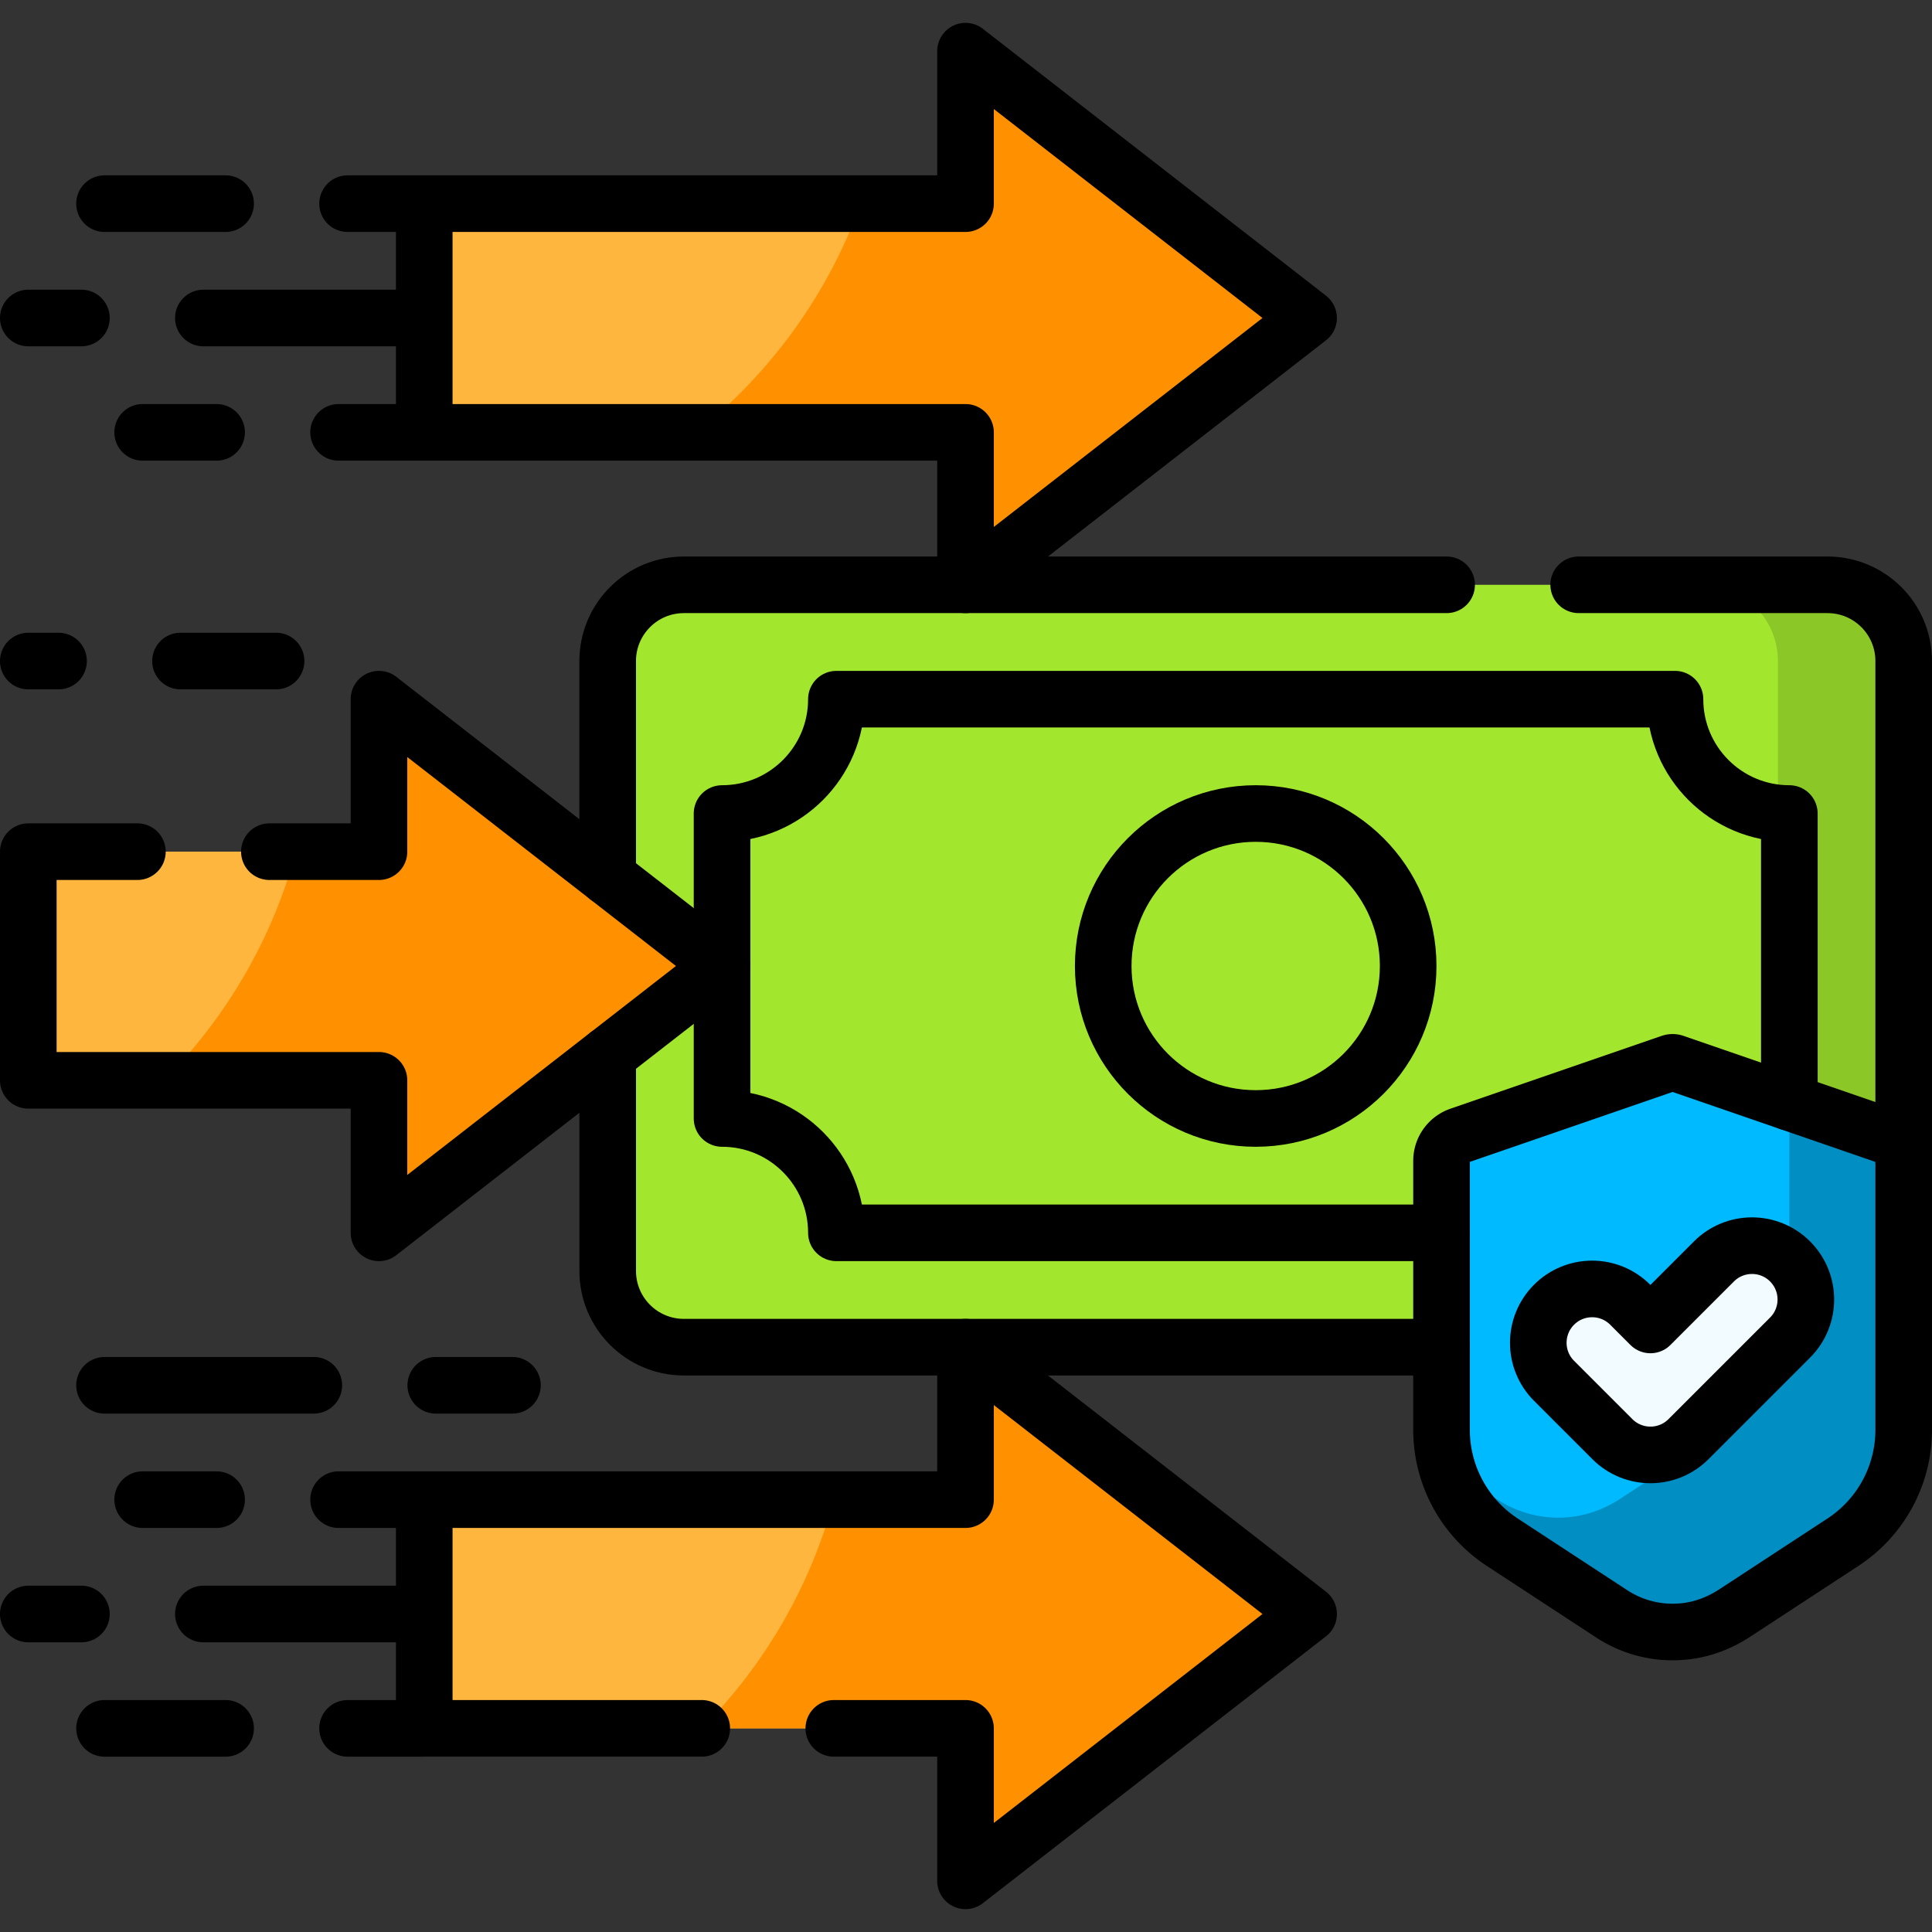
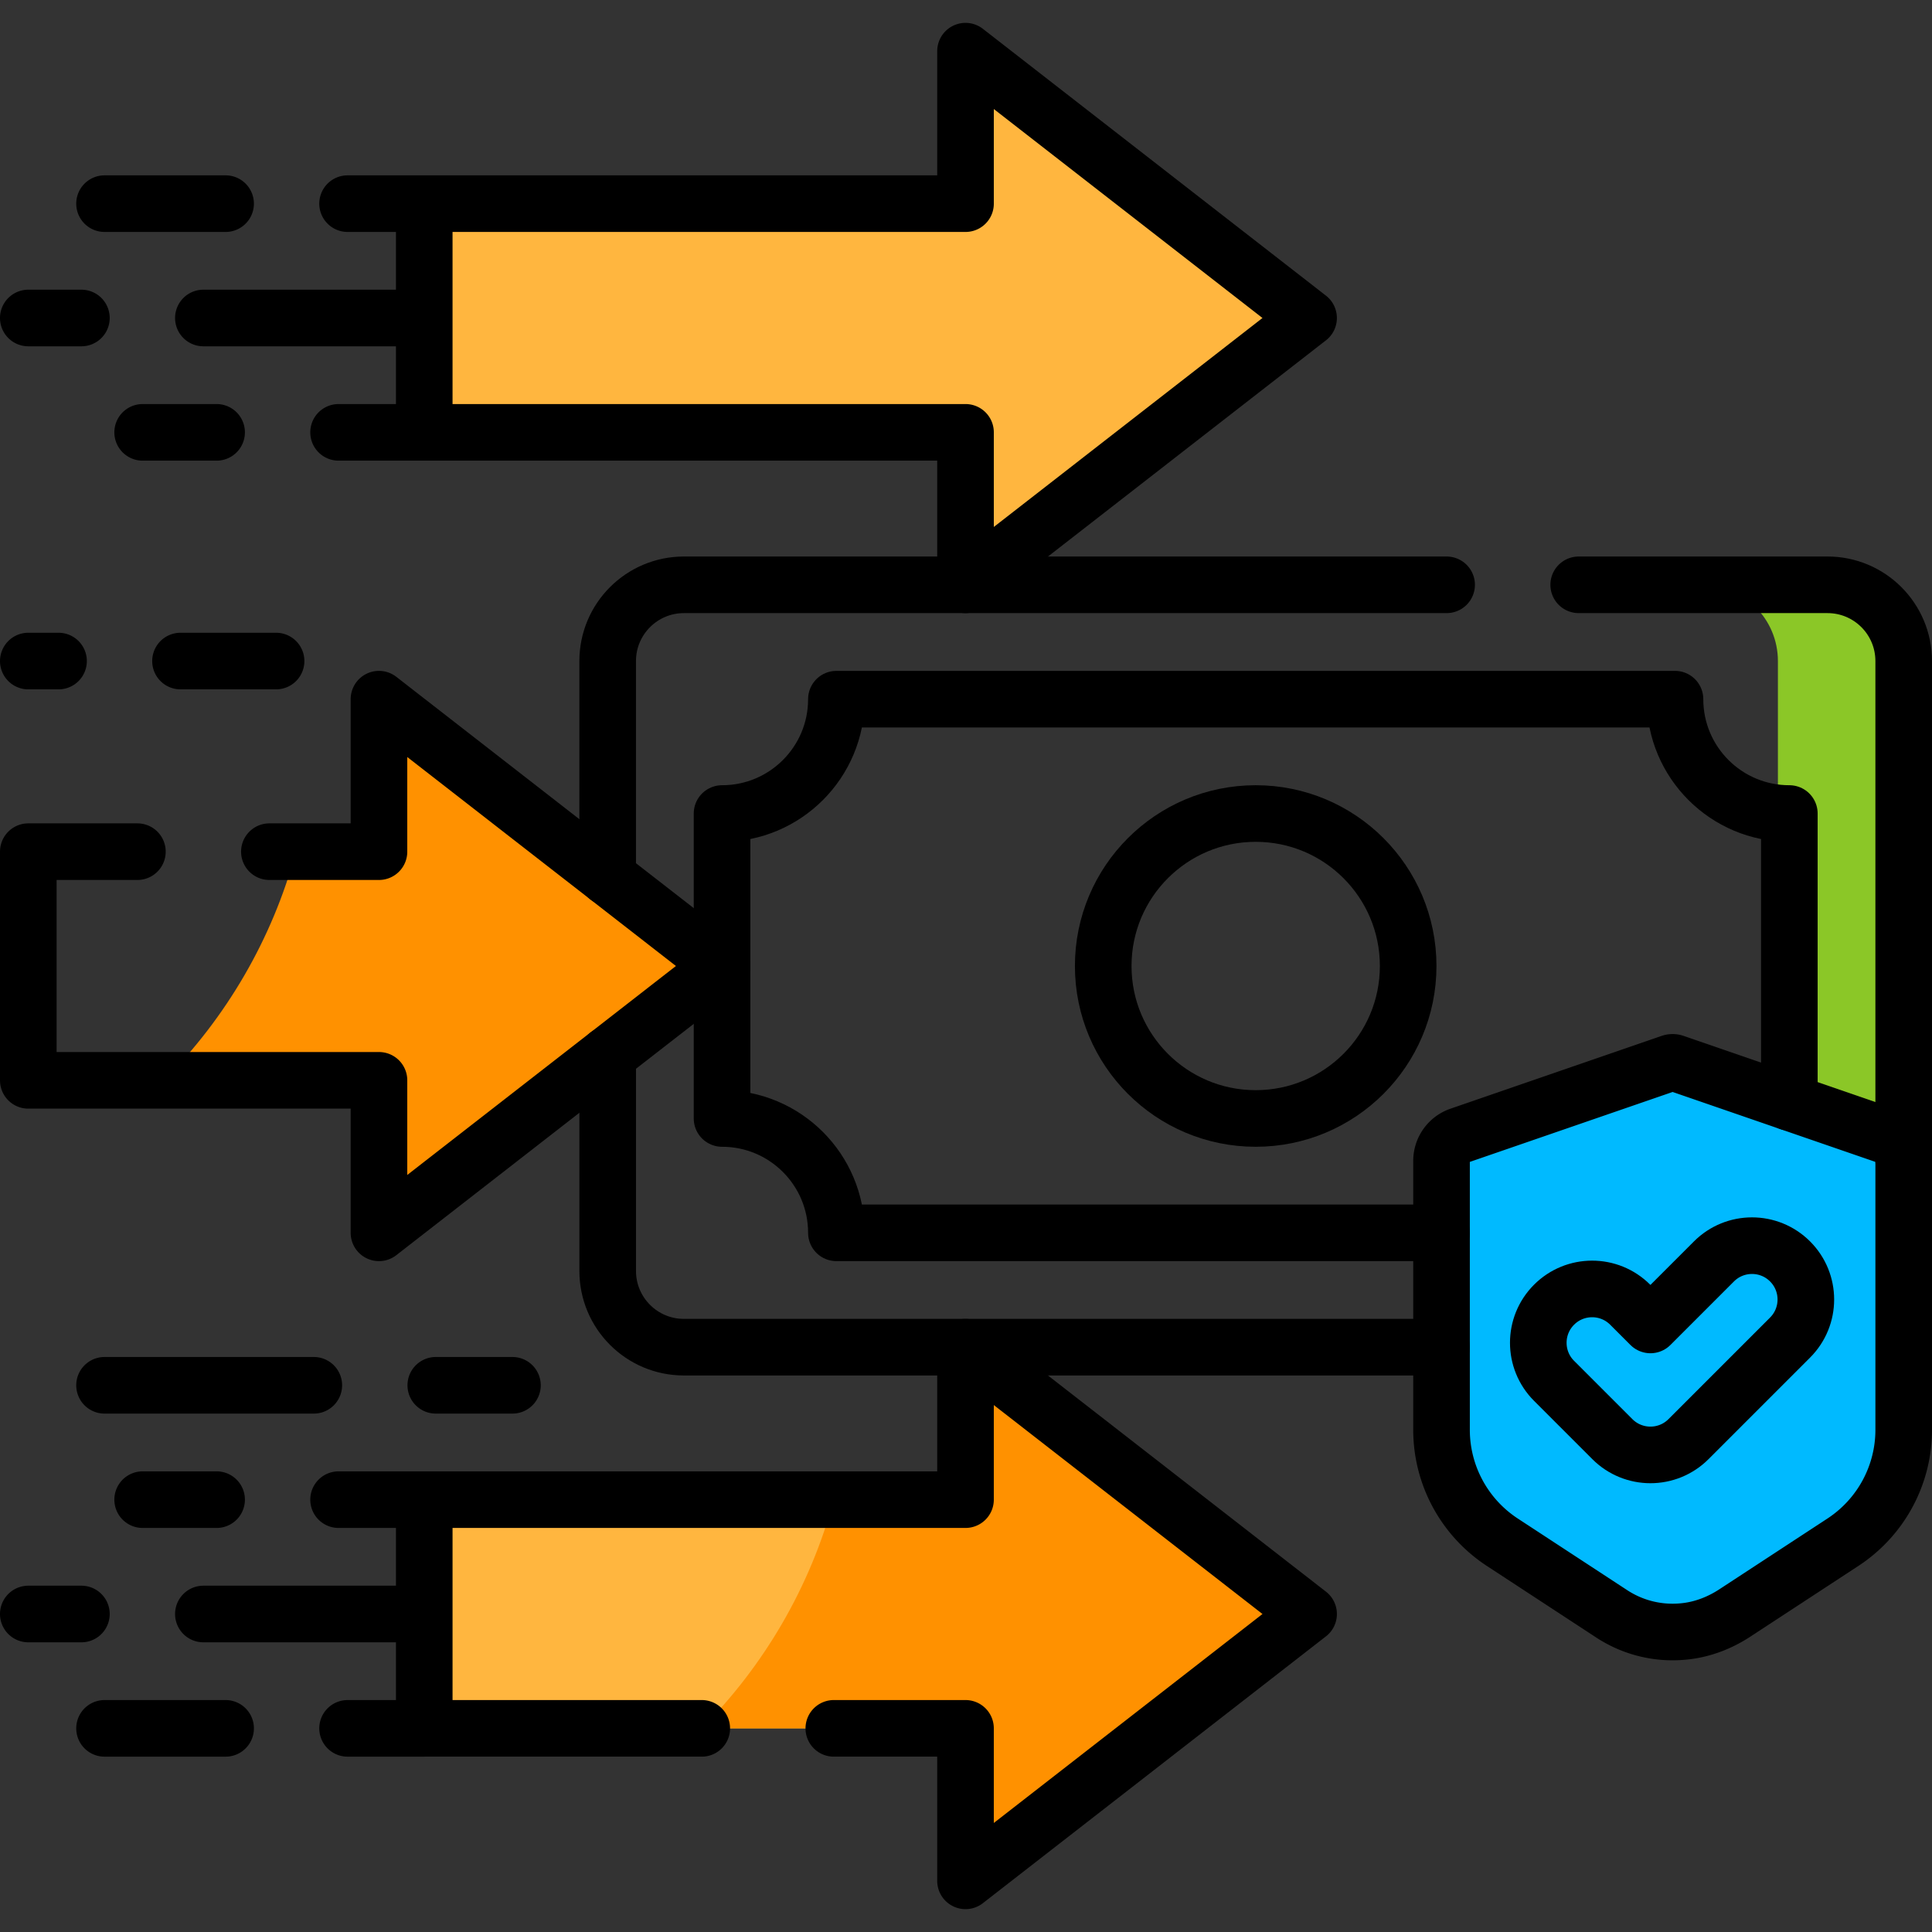
<svg xmlns="http://www.w3.org/2000/svg" version="1.1" width="512" height="512" x="0" y="0" viewBox="0 0 512 512" style="enable-background:new 0 0 512 512" xml:space="preserve" class="">
  <rect x="0" y="0" width="512" height="512" fill="#333333" stroke="none" />
  <g>
-     <path d="M484.297 357.016H181.248c-11.158 0-20.203-9.045-20.203-20.203V175.186c0-11.158 9.045-20.203 20.203-20.203h303.049c11.158 0 20.203 9.045 20.203 20.203v161.626c0 11.158-9.045 20.204-20.203 20.204z" style="" fill="#a2e62e" data-original="#a2e62e" class="" />
    <path d="M484.297 154.983h-33.335c11.158 0 20.203 9.045 20.203 20.203v161.626c0 11.158-9.045 20.203-20.203 20.203h33.335c11.158 0 20.203-9.045 20.203-20.203V175.186c0-11.157-9.045-20.203-20.203-20.203z" style="" fill="#8bc727" data-original="#8bc727" />
-     <path d="m191.35 255.999-90.915-70.711v40.407H7.5v60.609h92.935v40.407z" style="" fill="#ffb63f" data-original="#62dbfb" class="" opacity="1" />
    <path d="m191.35 255.999-90.915-70.711v40.406H78.428c-6.278 23.237-18.519 44.023-34.99 60.61h56.997v40.406l90.915-70.711z" style="" fill="#ff9100" data-original="#01d0fb" class="" opacity="1" />
    <path d="m346.787 84.272-90.915-70.711v40.406H112.429v60.61h143.443v40.406z" style="" fill="#ffb63f" data-original="#62dbfb" class="" opacity="1" />
-     <path d="m346.787 84.272-90.915-70.711v40.406h-27.774c-8.69 24.058-23.934 44.978-43.577 60.61h71.351v40.406l90.915-70.711z" style="" fill="#ff9100" data-original="#01d0fb" class="" opacity="1" />
    <path d="m346.787 427.727-90.915 70.712v-40.407H112.429v-60.61h143.443v-40.406z" style="" fill="#ffb63f" data-original="#62dbfb" class="" opacity="1" />
    <path d="m346.787 427.727-90.915-70.711v40.406h-34.91c-6.278 23.237-18.519 44.023-34.99 60.61h69.9v40.406l90.915-70.711z" style="" fill="#ff9100" data-original="#01d0fb" class="" opacity="1" />
    <path d="M447.146 432.245c-7.09.925-14.131-.704-20.016-4.557l-29.005-18.985a35.603 35.603 0 0 1-16.105-29.79v-71.268a7.12 7.12 0 0 1 4.8-6.732l55.977-19.302a1.435 1.435 0 0 1 .929 0l55.976 19.302a7.121 7.121 0 0 1 4.8 6.732v71.268a35.605 35.605 0 0 1-16.106 29.791l-28.66 18.76c-3.802 2.487-8.087 4.194-12.59 4.781z" style="" fill="#00baff" data-original="#ffe177" class="" opacity="1" />
-     <path d="m499.7 300.913-25.505-8.795v56.49a35.605 35.605 0 0 1-16.106 29.791l-28.66 18.76c-3.8 2.487-8.085 4.194-12.588 4.782-7.09.925-14.131-.704-20.016-4.557l-13.452-8.805a35.587 35.587 0 0 0 14.752 20.125l29.005 18.985c5.886 3.853 12.926 5.481 20.016 4.557 4.503-.588 8.788-2.295 12.588-4.782l28.66-18.76a35.605 35.605 0 0 0 16.106-29.791v-71.268a7.122 7.122 0 0 0-4.8-6.732z" style="" fill="#008ec3" data-original="#ffc344" class="" opacity="1" />
-     <path d="m437.382 351.124-5.363-5.363c-5.572-5.572-14.605-5.572-20.177 0-5.572 5.572-5.572 14.605 0 20.177l15.451 15.451c5.572 5.572 14.605 5.572 20.177 0l26.918-26.918c5.572-5.572 5.572-14.605 0-20.177-5.572-5.572-14.605-5.572-20.177 0l-16.829 16.83z" style="" fill="#f2fbff" data-original="#f2fbff" />
    <path d="M418.37 154.98h65.93c11.16 0 20.2 9.04 20.2 20.21v132.46M161.04 232.43v-57.24c0-11.17 9.05-20.21 20.21-20.21h202.12M161.045 279.567v57.246c0 11.162 9.041 20.203 20.203 20.203h200.77" style="stroke-width:15;stroke-linecap:round;stroke-linejoin:round;stroke-miterlimit:10;" fill="none" stroke="#000000" stroke-width="15" stroke-linecap="round" stroke-linejoin="round" stroke-miterlimit="10" data-original="#000000" class="" />
    <path d="M382.018 326.711H221.654c0-16.738-13.566-30.305-30.305-30.305v-80.813c16.738 0 30.305-13.566 30.305-30.305H443.89c0 16.738 13.566 30.305 30.305 30.305v76.52" style="stroke-width:15;stroke-linecap:round;stroke-linejoin:round;stroke-miterlimit:10;" fill="none" stroke="#000000" stroke-width="15" stroke-linecap="round" stroke-linejoin="round" stroke-miterlimit="10" data-original="#000000" class="" />
    <circle cx="332.772" cy="255.999" r="40.407" style="stroke-width:15;stroke-linecap:round;stroke-linejoin:round;stroke-miterlimit:10;" fill="none" stroke="#000000" stroke-width="15" stroke-linecap="round" stroke-linejoin="round" stroke-miterlimit="10" data-original="#000000" class="" />
    <path d="M71.39 225.699h29.04V185.29l90.92 70.709-90.92 70.711v-40.411H7.5v-60.6h28.91M346.787 84.272l-90.915-70.711v40.406H112.429v60.61h143.443v40.406zM220.97 458.03h34.9v40.41l90.92-70.711-90.92-70.709v40.399H112.43v60.611h73.54M112.426 53.967H92.111M59.786 53.967H27.703M112.426 114.577H89.727M57.402 114.577H37.805M21.572 84.272H7.5M112.426 84.272H53.897M115.486 367.117h20.315M27.703 367.117h55.458M15.511 175.186H7.5M73.161 175.186H47.836M92.111 458.032h20.315M27.703 458.032h32.083M89.727 397.422h22.699M37.805 397.422h19.597M7.5 427.727h14.072M53.897 427.727h58.529M447.146 432.245c-7.09.925-14.131-.704-20.016-4.557l-29.005-18.985a35.603 35.603 0 0 1-16.105-29.79v-71.268a7.12 7.12 0 0 1 4.8-6.732l55.977-19.302a1.435 1.435 0 0 1 .929 0l55.976 19.302a7.121 7.121 0 0 1 4.8 6.732v71.268a35.605 35.605 0 0 1-16.106 29.791l-28.66 18.76c-3.802 2.487-8.087 4.194-12.59 4.781z" style="stroke-width:15;stroke-linecap:round;stroke-linejoin:round;stroke-miterlimit:10;" fill="none" stroke="#000000" stroke-width="15" stroke-linecap="round" stroke-linejoin="round" stroke-miterlimit="10" data-original="#000000" class="" />
    <path d="m437.382 351.124-5.363-5.363c-5.572-5.572-14.605-5.572-20.177 0v0c-5.572 5.572-5.572 14.605 0 20.177l15.451 15.451c5.572 5.572 14.605 5.572 20.177 0l26.918-26.918c5.572-5.572 5.572-14.605 0-20.177h0c-5.572-5.572-14.605-5.572-20.177 0l-16.829 16.83z" style="stroke-width:15;stroke-linecap:round;stroke-linejoin:round;stroke-miterlimit:10;" fill="none" stroke="#000000" stroke-width="15" stroke-linecap="round" stroke-linejoin="round" stroke-miterlimit="10" data-original="#000000" class="" />
  </g>
</svg>